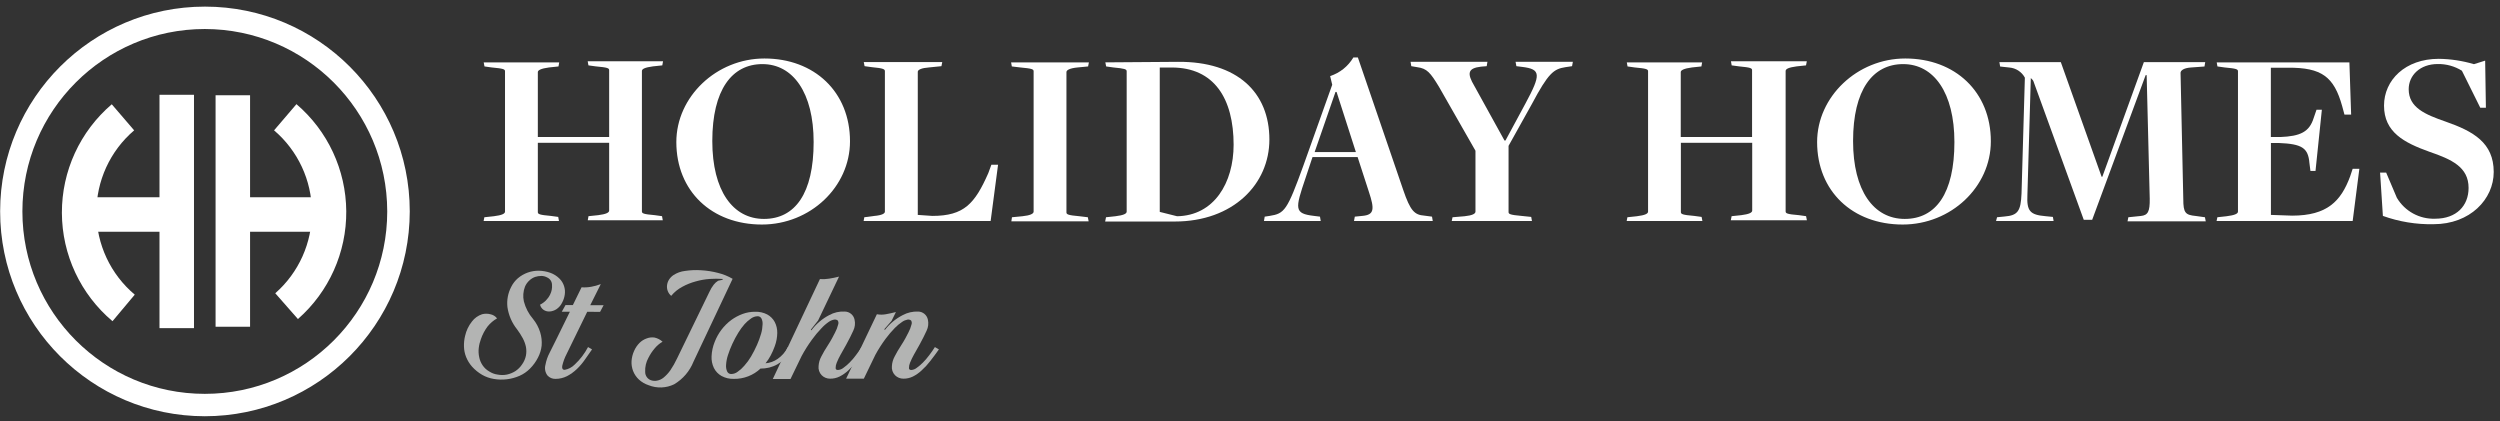
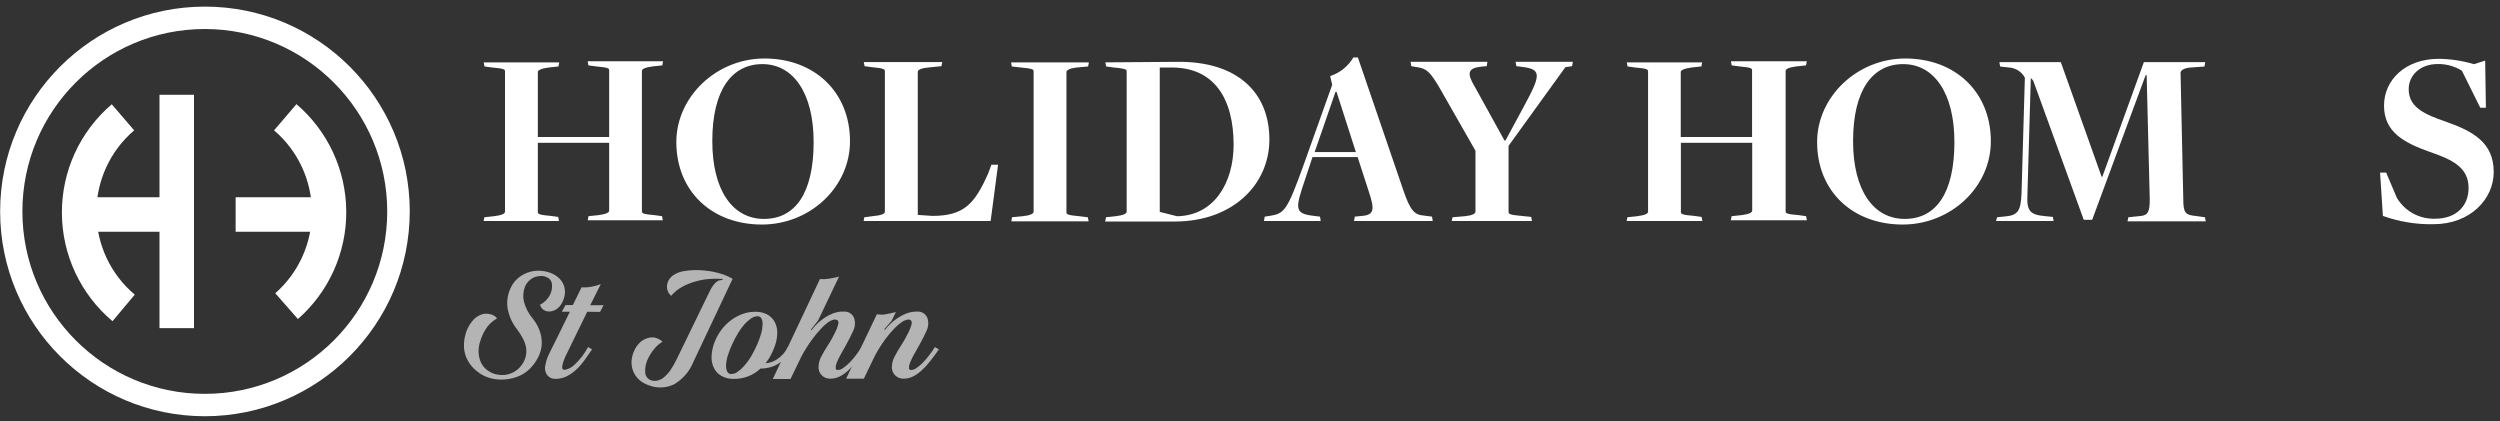
<svg xmlns="http://www.w3.org/2000/svg" width="374px" height="63px" viewBox="0 0 374 63" version="1.1">
  <rect x="0" y="0" width="374" height="63" fill="#333333" stroke="none" />
  <title>Logo</title>
  <g id="Symbols" stroke="none" stroke-width="1" fill="none" fill-rule="evenodd">
    <g id="logos-/-header-logo" fill-rule="nonzero">
      <g id="Logo">
        <path d="M30.64,62.27 C13.721,62.259 0.013,48.536 0.02,31.617 C0.027,14.697 13.747,0.986 30.667,0.99 C47.586,0.994 61.3,14.711 61.3,31.63 C61.278,48.551 47.561,62.259 30.64,62.27 Z M30.64,4.34 C15.568,4.34 3.35,16.558 3.35,31.63 C3.35,46.702 15.568,58.92 30.64,58.92 C45.712,58.92 57.93,46.702 57.93,31.63 C57.913,16.565 45.705,4.357 30.64,4.34 Z" id="Shape" fill="#FFFFFF" />
        <path d="M16.83,48.05 C12.049,44.025 9.28,38.1 9.259,31.85 C9.237,25.6 11.966,19.657 16.72,15.6 L20.07,19.5 C16.469,22.574 14.403,27.076 14.421,31.811 C14.438,36.545 16.537,41.032 20.16,44.08 L16.83,48.05 Z" id="Path" fill="#FFFFFF" />
        <path d="M44.58,47.74 L41.18,43.87 C44.696,40.784 46.696,36.322 46.662,31.644 C46.627,26.966 44.561,22.534 41,19.5 L44.35,15.58 C49.038,19.587 51.757,25.431 51.801,31.598 C51.845,37.764 49.21,43.647 44.58,47.72 L44.58,47.74 Z" id="Path" fill="#FFFFFF" />
        <rect id="Rectangle" fill="#FFFFFF" x="23.86" y="14.18" width="5.16" height="34.91" />
-         <rect id="Rectangle" fill="#FFFFFF" x="32.25" y="14.25" width="5.16" height="34.63" />
        <rect id="Rectangle" fill="#FFFFFF" x="12.37" y="29.51" width="13.64" height="5.16" />
        <rect id="Rectangle" fill="#FFFFFF" x="35.25" y="29.51" width="13.01" height="5.16" />
        <path d="M72.46,32.5 L73.87,32.35 C75.09,32.2 75.55,31.97 75.55,31.66 L75.55,10.66 C75.55,10.36 75.32,10.25 73.55,10.09 L72.48,9.94 L72.36,9.33 L83.66,9.33 L83.55,9.94 L82.14,10.09 C80.92,10.25 80.46,10.51 80.46,10.78 L80.46,20.5 L91.13,20.5 L91.13,10.5 C91.13,10.2 90.9,10.09 89.13,9.93 L88.03,9.78 L87.92,9.17 L99.19,9.17 L99.08,9.78 L97.67,9.93 C96.49,10.09 96.03,10.31 96.03,10.62 L96.03,31.62 C96.03,31.92 96.22,32.04 97.97,32.19 L99.04,32.34 L99.15,32.95 L87.93,32.95 L88.04,32.34 L89.49,32.19 C90.67,32.04 91.13,31.81 91.13,31.5 L91.13,21.36 L80.46,21.36 L80.46,31.73 C80.46,32.03 80.69,32.15 82.4,32.3 L83.51,32.45 L83.62,33.06 L72.35,33.06 L72.46,32.5 Z" id="Path" fill="#FFFFFF" />
        <path d="M101.18,21.25 C101.18,14.47 107.18,8.75 114.36,8.75 C121.83,8.75 127.16,13.75 127.16,21.14 C127.16,27.96 121.22,33.59 113.98,33.59 C106.48,33.59 101.18,28.6 101.18,21.25 Z M121.72,21.25 C121.72,13.86 118.63,9.59 114.06,9.59 C109.49,9.59 106.56,13.44 106.56,21.1 C106.56,28.53 109.64,32.75 114.29,32.75 C118.94,32.75 121.72,28.94 121.72,21.25 L121.72,21.25 Z" id="Shape" fill="#FFFFFF" />
        <path d="M129.3,32.5 L130.75,32.31 C132,32.2 132.38,31.93 132.38,31.66 L132.38,10.66 C132.38,10.36 132.19,10.21 130.44,10.05 L129.34,9.9 L129.22,9.29 L140.96,9.29 L140.84,9.9 L138.97,10.09 C137.87,10.17 137.3,10.43 137.3,10.74 L137.3,32.15 L139.47,32.3 C144.23,32.3 145.83,30.47 147.85,25.9 L148.31,24.64 L149.31,24.64 L148.2,33.06 L129.2,33.06 L129.3,32.5 Z" id="Path" fill="#FFFFFF" />
        <path d="M151.39,32.5 L152.95,32.35 C154.13,32.23 154.63,31.97 154.63,31.66 L154.63,10.66 C154.63,10.36 154.4,10.25 152.63,10.09 L151.37,9.94 L151.26,9.33 L162.9,9.33 L162.78,9.94 L161.22,10.09 C159.96,10.21 159.54,10.51 159.54,10.78 L159.54,31.78 C159.54,32.08 159.81,32.2 161.49,32.35 L162.74,32.5 L162.86,33.11 L151.3,33.11 L151.39,32.5 Z" id="Path" fill="#FFFFFF" />
        <path d="M165.46,32.5 L166.87,32.35 C168.09,32.2 168.55,31.97 168.55,31.66 L168.55,10.66 C168.55,10.36 168.28,10.25 166.55,10.09 L165.48,9.94 L165.36,9.33 L176.22,9.25 C185.1,9.18 189.9,13.83 189.9,20.87 C189.9,27.54 184.49,33.14 175.73,33.14 L165.33,33.14 L165.46,32.5 Z M184.55,21.68 C184.55,14.75 181.65,10.1 175.29,10.1 L173.5,10.1 L173.5,31.7 L176.09,32.35 C181.61,32.26 184.55,27.38 184.55,21.63 L184.55,21.68 Z" id="Shape" fill="#FFFFFF" />
        <path d="M195.3,26.66 C193.74,31.27 193.58,31.95 196.59,32.3 L197.47,32.41 L197.58,33.06 L189.09,33.06 L189.2,32.41 L189.93,32.3 C192.17,31.95 192.55,31.5 194.99,24.76 L199.3,12.68 L198.99,11.38 C200.446,10.906 201.68,9.918 202.46,8.6 L203.14,8.6 L209.92,28.41 C210.99,31.54 211.6,32.15 213.09,32.26 L214.23,32.41 L214.34,33.06 L202.56,33.06 L202.68,32.41 L203.78,32.3 C205.61,32.15 205.65,31.3 204.78,28.68 L203.1,23.5 L196.35,23.5 L195.3,26.66 Z M199.95,13.75 L199.79,13.75 L196.67,22.75 L202.84,22.75 L199.95,13.75 Z" id="Shape" fill="#FFFFFF" />
-         <path d="M217.3,32.5 L219.1,32.35 C220.28,32.23 220.73,31.97 220.73,31.66 L220.73,22.55 L215.25,12.95 C213.99,10.89 213.49,10.24 212.01,10.05 L211.13,9.9 L211.02,9.25 L222.52,9.25 L222.41,9.9 L221.57,9.97 C219.57,10.2 219.44,10.97 220.57,12.87 L225.07,21.02 L225.22,21.02 L228.22,15.46 C230.54,11.15 230.54,10.35 227.72,10.01 L226.85,9.9 L226.73,9.25 L235.3,9.25 L235.18,9.9 L234.18,10.05 C232.43,10.32 231.63,10.93 229.18,15.54 L225.68,21.82 L225.68,31.73 C225.68,32.03 225.94,32.15 227.62,32.3 L229.07,32.45 L229.18,33.06 L217.18,33.06 L217.3,32.5 Z" id="Path" fill="#FFFFFF" />
+         <path d="M217.3,32.5 L219.1,32.35 C220.28,32.23 220.73,31.97 220.73,31.66 L220.73,22.55 L215.25,12.95 C213.99,10.89 213.49,10.24 212.01,10.05 L211.13,9.9 L211.02,9.25 L222.52,9.25 L222.41,9.9 L221.57,9.97 C219.57,10.2 219.44,10.97 220.57,12.87 L225.07,21.02 L225.22,21.02 L228.22,15.46 C230.54,11.15 230.54,10.35 227.72,10.01 L226.85,9.9 L226.73,9.25 L235.3,9.25 L235.18,9.9 L234.18,10.05 L225.68,21.82 L225.68,31.73 C225.68,32.03 225.94,32.15 227.62,32.3 L229.07,32.45 L229.18,33.06 L217.18,33.06 L217.3,32.5 Z" id="Path" fill="#FFFFFF" />
        <path d="M243.46,32.5 L244.87,32.35 C246.09,32.2 246.55,31.97 246.55,31.66 L246.55,10.66 C246.55,10.36 246.32,10.25 244.55,10.09 L243.48,9.94 L243.37,9.33 L254.64,9.33 L254.53,9.94 L253.12,10.09 C251.9,10.25 251.44,10.51 251.44,10.78 L251.44,20.5 L262.11,20.5 L262.11,10.5 C262.11,10.2 261.88,10.09 260.17,9.93 L259.06,9.78 L258.95,9.17 L270.3,9.17 L270.18,9.78 L268.77,9.93 C267.59,10.09 267.13,10.31 267.13,10.62 L267.13,31.62 C267.13,31.92 267.32,32.04 269.13,32.19 L270.19,32.34 L270.31,32.95 L258.93,32.95 L259.05,32.34 L260.49,32.19 C261.67,32.04 262.13,31.81 262.13,31.5 L262.13,21.36 L251.46,21.36 L251.46,31.73 C251.46,32.03 251.69,32.15 253.46,32.3 L254.56,32.45 L254.68,33.06 L243.35,33.06 L243.46,32.5 Z" id="Path" fill="#FFFFFF" />
        <path d="M271.84,21.25 C271.84,14.47 277.84,8.75 285.03,8.75 C292.49,8.75 297.83,13.75 297.83,21.14 C297.83,27.96 291.88,33.59 284.64,33.59 C277.14,33.59 271.84,28.6 271.84,21.25 Z M292.38,21.25 C292.38,13.86 289.29,9.59 284.72,9.59 C280.15,9.59 277.22,13.44 277.22,21.1 C277.22,28.53 280.3,32.75 284.95,32.75 C289.6,32.75 292.38,28.94 292.38,21.25 L292.38,21.25 Z" id="Shape" fill="#FFFFFF" />
        <path d="M298.76,32.5 L299.87,32.39 C301.87,32.23 302.31,31.59 302.42,28.96 L302.92,11.62 C302.453,10.75 301.575,10.177 300.59,10.1 L299.22,9.95 L299.11,9.3 L308.3,9.3 L314.4,26.44 L314.51,26.44 L320.72,9.3 L329.9,9.3 L329.79,9.95 L327.73,10.1 C326.66,10.18 326.21,10.56 326.21,10.9 L326.62,29.79 C326.62,31.85 326.93,32.16 328.49,32.31 L329.86,32.5 L329.98,33.11 L318.28,33.11 L318.4,32.5 L320.26,32.31 C321.33,32.2 321.63,31.66 321.6,29.72 L321.14,11.24 L320.99,11.24 L312.99,32.88 L311.73,32.88 L304.19,12.12 C304.11,11.93 303.84,11.74 303.81,11.66 L303.3,29.14 C303.18,31.57 303.68,32.14 306,32.34 L307.11,32.45 L307.22,33.06 L298.61,33.06 L298.76,32.5 Z" id="Path" fill="#FFFFFF" />
-         <path d="M331.72,32.5 L333.09,32.35 C334.31,32.2 334.8,31.97 334.8,31.66 L334.8,10.66 C334.8,10.36 334.57,10.25 332.8,10.09 L331.73,9.94 L331.62,9.33 L351.47,9.33 L351.73,17.14 L350.73,17.14 L350.39,15.88 C349.17,11.5 347.34,10.09 342.28,10.13 L339.72,10.13 L339.72,20.5 L341.13,20.5 C344.13,20.38 345.48,19.74 346.13,17.64 L346.55,16.42 L347.35,16.42 L346.4,25.57 L345.64,25.57 L345.49,24.39 C345.3,22.14 344.42,21.53 340.88,21.39 L339.73,21.39 L339.73,32.15 L342.9,32.26 C348.15,32.26 350.21,30.09 351.58,26.39 L351.96,25.25 L352.96,25.25 L351.96,33.06 L331.6,33.06 L331.72,32.5 Z" id="Path" fill="#FFFFFF" />
        <path d="M356.48,32.3 L356.06,25.82 L356.97,25.82 L358.57,29.59 C359.763,31.604 361.961,32.805 364.3,32.72 C367.5,32.72 369.3,30.77 369.3,28.11 C369.3,24.98 366.75,23.84 363.43,22.7 C359.7,21.36 356.65,19.8 356.65,15.8 C356.65,11.99 359.81,8.8 364.84,8.8 C366.622,8.823 368.392,9.093 370.1,9.6 L371.78,9.07 L371.89,16.12 L371.05,16.12 L368.3,10.58 C367.215,9.904 365.958,9.556 364.68,9.58 C362.05,9.58 360.34,11.26 360.34,13.35 C360.34,16.1 362.81,17.13 365.86,18.19 C370.01,19.64 373.06,21.35 373.06,25.73 C373.06,29.81 369.52,33.54 364.06,33.54 C361.479,33.594 358.909,33.174 356.48,32.3 L356.48,32.3 Z" id="Path" fill="#FFFFFF" />
        <path d="M80.79,45.58 C81.448,45.255 81.98,44.721 82.3,44.06 C82.527,43.605 82.624,43.096 82.58,42.59 C82.568,42.113 82.279,41.687 81.84,41.5 C81.579,41.358 81.287,41.283 80.99,41.28 C80.671,41.28 80.353,41.33 80.05,41.43 C79.73,41.547 79.438,41.727 79.19,41.96 C78.904,42.221 78.678,42.542 78.53,42.9 C78.265,43.599 78.209,44.36 78.37,45.09 C78.62,46.057 79.088,46.953 79.74,47.71 C80.221,48.303 80.584,48.981 80.81,49.71 C81.01,50.357 81.085,51.035 81.03,51.71 C80.961,52.336 80.774,52.943 80.48,53.5 C80.174,54.102 79.776,54.652 79.3,55.13 C78.845,55.595 78.306,55.969 77.71,56.23 C76.505,56.752 75.174,56.912 73.88,56.69 C73.268,56.592 72.679,56.385 72.14,56.08 C71.571,55.753 71.058,55.338 70.62,54.85 C70.244,54.424 69.943,53.937 69.73,53.41 C69.53,52.91 69.422,52.378 69.41,51.84 C69.393,51.301 69.45,50.763 69.58,50.24 C69.754,49.459 70.103,48.727 70.6,48.1 C70.984,47.59 71.514,47.21 72.12,47.01 C72.527,46.904 72.953,46.904 73.36,47.01 C73.758,47.087 74.114,47.307 74.36,47.63 C73.818,47.936 73.339,48.344 72.95,48.83 C72.52,49.4 72.183,50.035 71.95,50.71 C71.783,51.151 71.672,51.611 71.62,52.08 C71.568,52.534 71.591,52.994 71.69,53.44 C71.776,53.869 71.946,54.277 72.19,54.64 C72.447,55.023 72.79,55.341 73.19,55.57 C73.573,55.82 74.007,55.98 74.46,56.04 C74.909,56.125 75.371,56.125 75.82,56.04 C76.274,55.942 76.707,55.766 77.1,55.52 C77.497,55.257 77.837,54.917 78.1,54.52 C78.383,54.125 78.581,53.676 78.68,53.2 C78.76,52.767 78.76,52.323 78.68,51.89 C78.582,51.436 78.421,50.998 78.2,50.59 C77.954,50.138 77.677,49.703 77.37,49.29 C76.589,48.322 76.085,47.161 75.91,45.93 C75.798,44.897 75.993,43.853 76.47,42.93 C76.714,42.435 77.054,41.993 77.47,41.63 C78.351,40.881 79.474,40.48 80.63,40.5 C81.199,40.512 81.763,40.613 82.3,40.8 C82.826,40.985 83.305,41.286 83.7,41.68 C84.02,41.997 84.257,42.389 84.39,42.82 C84.518,43.224 84.552,43.651 84.49,44.07 C84.432,44.487 84.299,44.89 84.1,45.26 C83.91,45.665 83.612,46.011 83.24,46.26 C82.94,46.454 82.596,46.571 82.24,46.6 C81.923,46.622 81.608,46.541 81.34,46.37 C81.064,46.185 80.867,45.903 80.79,45.58 Z" id="Path" fill="#B3B4B3" />
        <path d="M87.85,46.64 L84.77,52.95 C84.474,53.516 84.252,54.117 84.11,54.74 C84.05,55.13 84.17,55.33 84.47,55.33 C85.04,55.23 85.565,54.954 85.97,54.54 C86.782,53.788 87.458,52.901 87.97,51.92 L88.57,52.27 C88.23,52.77 87.88,53.27 87.5,53.8 C87.148,54.309 86.746,54.781 86.3,55.21 C85.862,55.63 85.367,55.987 84.83,56.27 C84.293,56.54 83.701,56.681 83.1,56.68 C82.644,56.695 82.206,56.508 81.9,56.17 C81.555,55.713 81.444,55.121 81.6,54.57 C81.715,53.938 81.928,53.327 82.23,52.76 C82.58,52.08 82.94,51.35 83.32,50.57 L85.25,46.64 L84.04,46.64 L84.6,45.64 L85.7,45.64 L87,42.98 C87.485,43.015 87.972,42.988 88.45,42.9 C88.939,42.814 89.418,42.68 89.88,42.5 L88.3,45.66 L90.3,45.66 L89.77,46.66 L87.85,46.64 Z" id="Path" fill="#B3B4B3" />
        <path d="M99.12,51.12 C98.669,51.379 98.269,51.718 97.94,52.12 C97.578,52.541 97.27,53.004 97.02,53.5 C96.651,54.154 96.477,54.9 96.52,55.65 C96.519,56.197 96.858,56.688 97.37,56.88 C97.656,56.979 97.962,57.003 98.26,56.95 C98.626,56.889 98.971,56.734 99.26,56.5 C99.639,56.189 99.975,55.829 100.26,55.43 C100.656,54.849 101.004,54.237 101.3,53.6 L106.13,43.66 C106.302,43.28 106.517,42.921 106.77,42.59 C106.954,42.356 107.177,42.157 107.43,42 L108.11,41.85 L108.11,41.73 C107.464,41.685 106.816,41.685 106.17,41.73 C105.462,41.78 104.762,41.904 104.08,42.1 C103.384,42.286 102.712,42.554 102.08,42.9 C101.439,43.238 100.871,43.7 100.41,44.26 C99.948,43.869 99.714,43.271 99.79,42.67 C99.824,42.375 99.923,42.092 100.08,41.84 C100.252,41.571 100.476,41.34 100.74,41.16 C101.266,40.815 101.865,40.6 102.49,40.53 C103.287,40.41 104.095,40.376 104.9,40.43 C105.754,40.479 106.602,40.613 107.43,40.83 C108.191,41.019 108.922,41.315 109.6,41.71 L103.75,54.1 C103.186,55.52 102.166,56.713 100.85,57.49 C99.656,58.07 98.273,58.121 97.04,57.63 C96.498,57.454 96.001,57.164 95.58,56.78 C95.198,56.424 94.901,55.986 94.71,55.5 C94.528,55.025 94.449,54.517 94.48,54.01 C94.516,53.488 94.645,52.977 94.86,52.5 C95.054,52.048 95.332,51.637 95.68,51.29 C95.98,50.994 96.342,50.769 96.74,50.63 C97.118,50.482 97.529,50.437 97.93,50.5 C98.373,50.601 98.783,50.814 99.12,51.12 L99.12,51.12 Z" id="Path" fill="#B3B4B3" />
        <path d="M112.97,46.64 C113.602,46.617 114.229,46.758 114.79,47.05 C115.26,47.308 115.646,47.697 115.9,48.17 C116.16,48.677 116.291,49.24 116.28,49.81 C116.268,50.493 116.14,51.17 115.9,51.81 C115.73,52.284 115.526,52.745 115.29,53.19 C115.071,53.6 114.813,53.989 114.52,54.35 C115.175,54.296 115.803,54.068 116.34,53.69 C116.982,53.243 117.502,52.641 117.85,51.94 L118.46,52.3 C117.944,53.209 117.199,53.967 116.3,54.5 C115.533,54.935 114.662,55.153 113.78,55.13 C112.701,56.15 111.265,56.706 109.78,56.68 C109.135,56.701 108.496,56.549 107.93,56.24 C107.444,55.964 107.05,55.55 106.8,55.05 C106.539,54.505 106.418,53.903 106.45,53.3 C106.482,52.558 106.641,51.828 106.92,51.14 C107.423,49.839 108.282,48.705 109.4,47.87 C109.925,47.489 110.501,47.183 111.11,46.96 C111.706,46.744 112.336,46.635 112.97,46.64 Z M113.32,47.31 C112.987,47.324 112.665,47.431 112.39,47.62 C112.022,47.867 111.686,48.159 111.39,48.49 C111.036,48.895 110.719,49.33 110.44,49.79 C110.118,50.316 109.828,50.86 109.57,51.42 C109.309,51.975 109.086,52.546 108.9,53.13 C108.745,53.603 108.651,54.093 108.62,54.59 C108.59,54.932 108.648,55.277 108.79,55.59 C108.905,55.829 109.156,55.972 109.42,55.95 C109.762,55.94 110.091,55.821 110.36,55.61 C110.732,55.352 111.068,55.046 111.36,54.7 C111.738,54.278 112.073,53.819 112.36,53.33 C112.689,52.767 112.986,52.186 113.25,51.59 C113.492,51.048 113.695,50.49 113.86,49.92 C113.992,49.475 114.065,49.014 114.08,48.55 C114.11,48.237 114.051,47.921 113.91,47.64 C113.791,47.418 113.551,47.288 113.3,47.31 L113.32,47.31 Z" id="Shape" fill="#B3B4B3" />
        <path d="M122.66,41.75 C123.111,41.783 123.564,41.762 124.01,41.69 C124.519,41.614 125.023,41.51 125.52,41.38 L122.39,47.94 L121.3,49.32 L121.38,49.42 C122.086,48.468 122.999,47.688 124.05,47.14 C124.764,46.745 125.576,46.561 126.39,46.61 C127.094,46.623 127.696,47.121 127.84,47.81 C127.972,48.369 127.905,48.956 127.65,49.47 C127.39,50.05 127.04,50.75 126.59,51.57 C126.27,52.12 125.99,52.63 125.74,53.08 C125.526,53.465 125.336,53.862 125.17,54.27 C125.064,54.52 125.009,54.789 125.01,55.06 C125.01,55.26 125.14,55.35 125.36,55.35 C125.652,55.332 125.932,55.223 126.16,55.04 C126.496,54.801 126.81,54.533 127.1,54.24 C127.445,53.895 127.762,53.524 128.05,53.13 C128.35,52.741 128.63,52.337 128.89,51.92 L129.49,52.27 C129.04,52.91 128.61,53.49 128.19,54.02 C127.807,54.522 127.379,54.987 126.91,55.41 C126.52,55.778 126.078,56.088 125.6,56.33 C125.159,56.547 124.672,56.657 124.18,56.65 C123.712,56.655 123.261,56.471 122.93,56.14 C122.57,55.772 122.397,55.261 122.46,54.75 C122.49,54.252 122.63,53.767 122.87,53.33 C123.13,52.83 123.45,52.25 123.87,51.62 C124.29,50.99 124.68,50.24 124.93,49.74 C125.131,49.364 125.286,48.964 125.39,48.55 C125.463,48.351 125.441,48.13 125.33,47.95 C125.182,47.829 124.989,47.778 124.8,47.81 C124.513,47.863 124.241,47.976 124,48.14 C123.582,48.427 123.199,48.763 122.86,49.14 C122.356,49.662 121.892,50.22 121.47,50.81 C120.897,51.593 120.379,52.415 119.92,53.27 L118.26,56.7 L115.61,56.7 L122.66,41.75 Z" id="Path" fill="#B3B4B3" />
        <path d="M131.18,47.01 C131.623,47.093 132.077,47.093 132.52,47.01 C133.04,46.92 133.52,46.81 134.03,46.68 L133.38,48 L132.3,49.24 L132.37,49.37 C133.081,48.442 133.99,47.683 135.03,47.15 C135.743,46.761 136.549,46.575 137.36,46.61 C138.064,46.623 138.666,47.121 138.81,47.81 C138.937,48.369 138.87,48.954 138.62,49.47 C138.36,50.05 138.01,50.75 137.56,51.57 C137.24,52.12 136.96,52.63 136.71,53.08 C136.496,53.465 136.306,53.862 136.14,54.27 C136.034,54.52 135.979,54.789 135.98,55.06 C135.98,55.26 136.11,55.35 136.33,55.35 C136.622,55.33 136.901,55.222 137.13,55.04 C137.466,54.801 137.78,54.533 138.07,54.24 C138.412,53.892 138.729,53.521 139.02,53.13 C139.32,52.741 139.6,52.337 139.86,51.92 L140.46,52.27 C140.01,52.91 139.58,53.49 139.16,54.02 C138.777,54.522 138.349,54.987 137.88,55.41 C137.49,55.778 137.048,56.088 136.57,56.33 C136.128,56.546 135.642,56.656 135.15,56.65 C134.682,56.655 134.231,56.471 133.9,56.14 C133.54,55.772 133.367,55.261 133.43,54.75 C133.46,54.252 133.6,53.767 133.84,53.33 C134.1,52.83 134.42,52.25 134.84,51.62 C135.26,50.99 135.65,50.24 135.9,49.74 C136.101,49.364 136.256,48.964 136.36,48.55 C136.433,48.351 136.411,48.13 136.3,47.95 C136.152,47.829 135.959,47.778 135.77,47.81 C135.487,47.864 135.217,47.976 134.98,48.14 C134.577,48.405 134.205,48.714 133.87,49.06 C133.374,49.568 132.913,50.11 132.49,50.68 C131.926,51.441 131.415,52.239 130.96,53.07 L129.23,56.65 L126.58,56.65 L131.18,47.01 Z" id="Path" fill="#B3B4B3" />
      </g>
    </g>
  </g>
</svg>